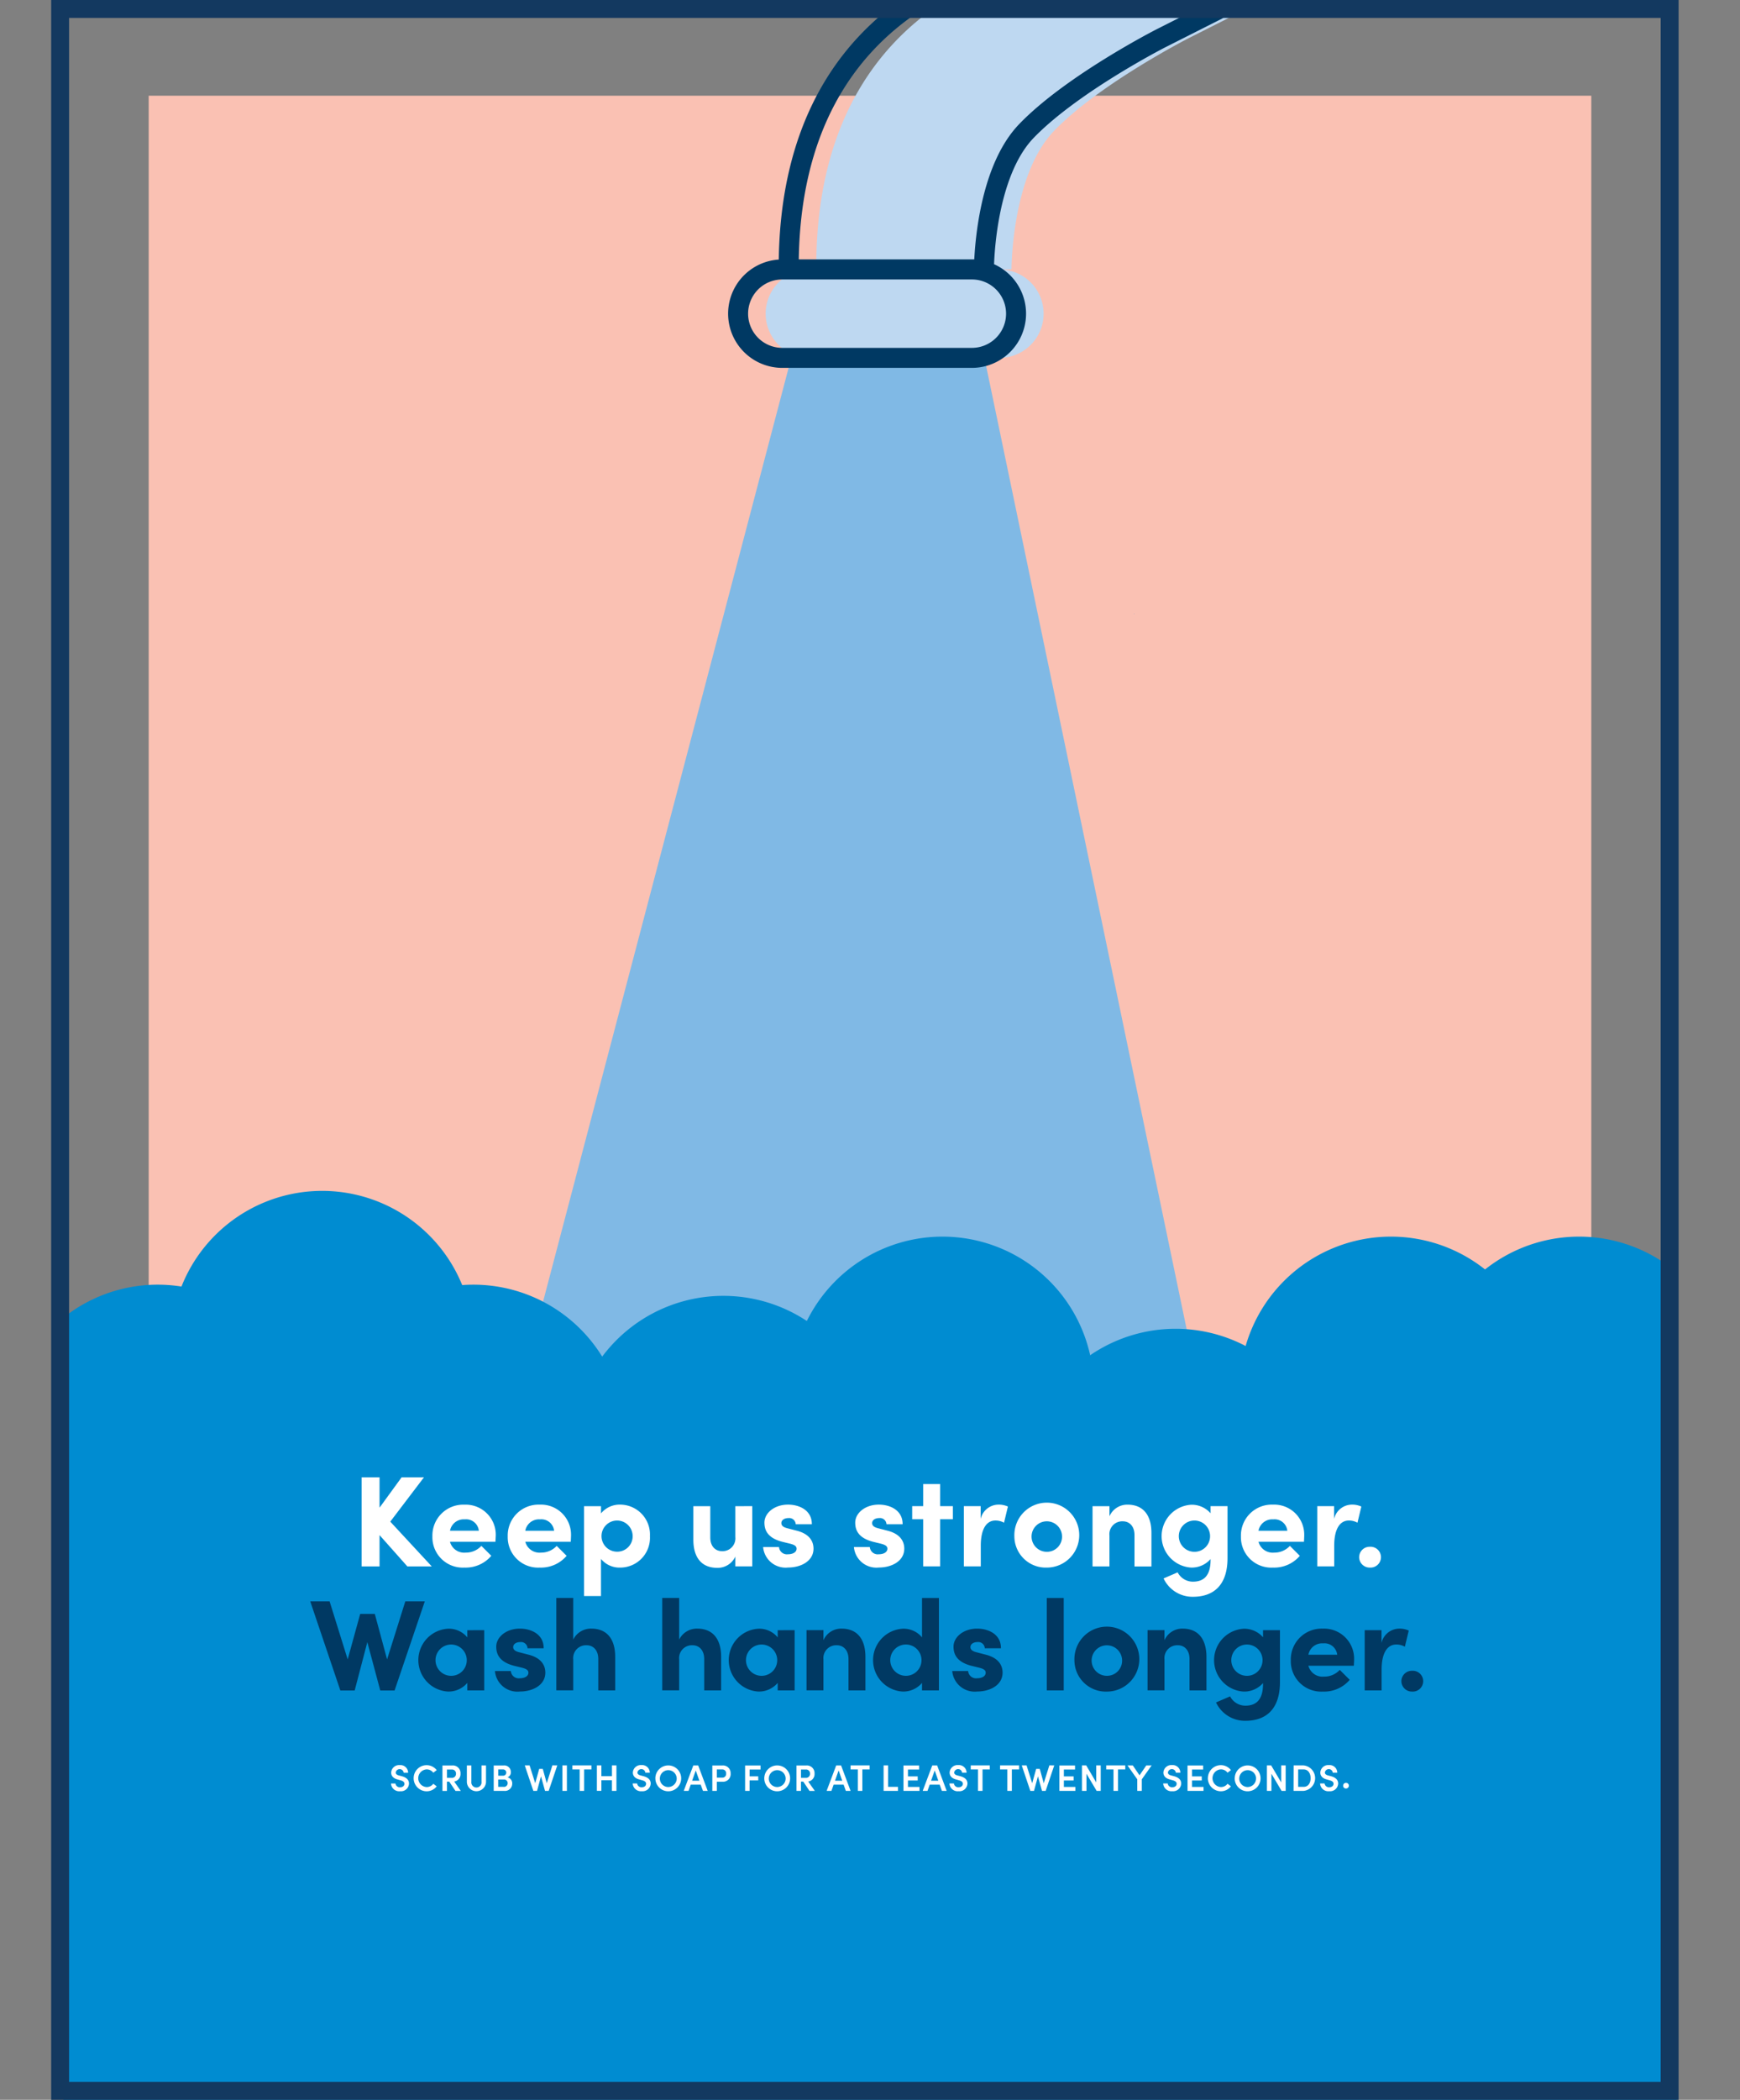
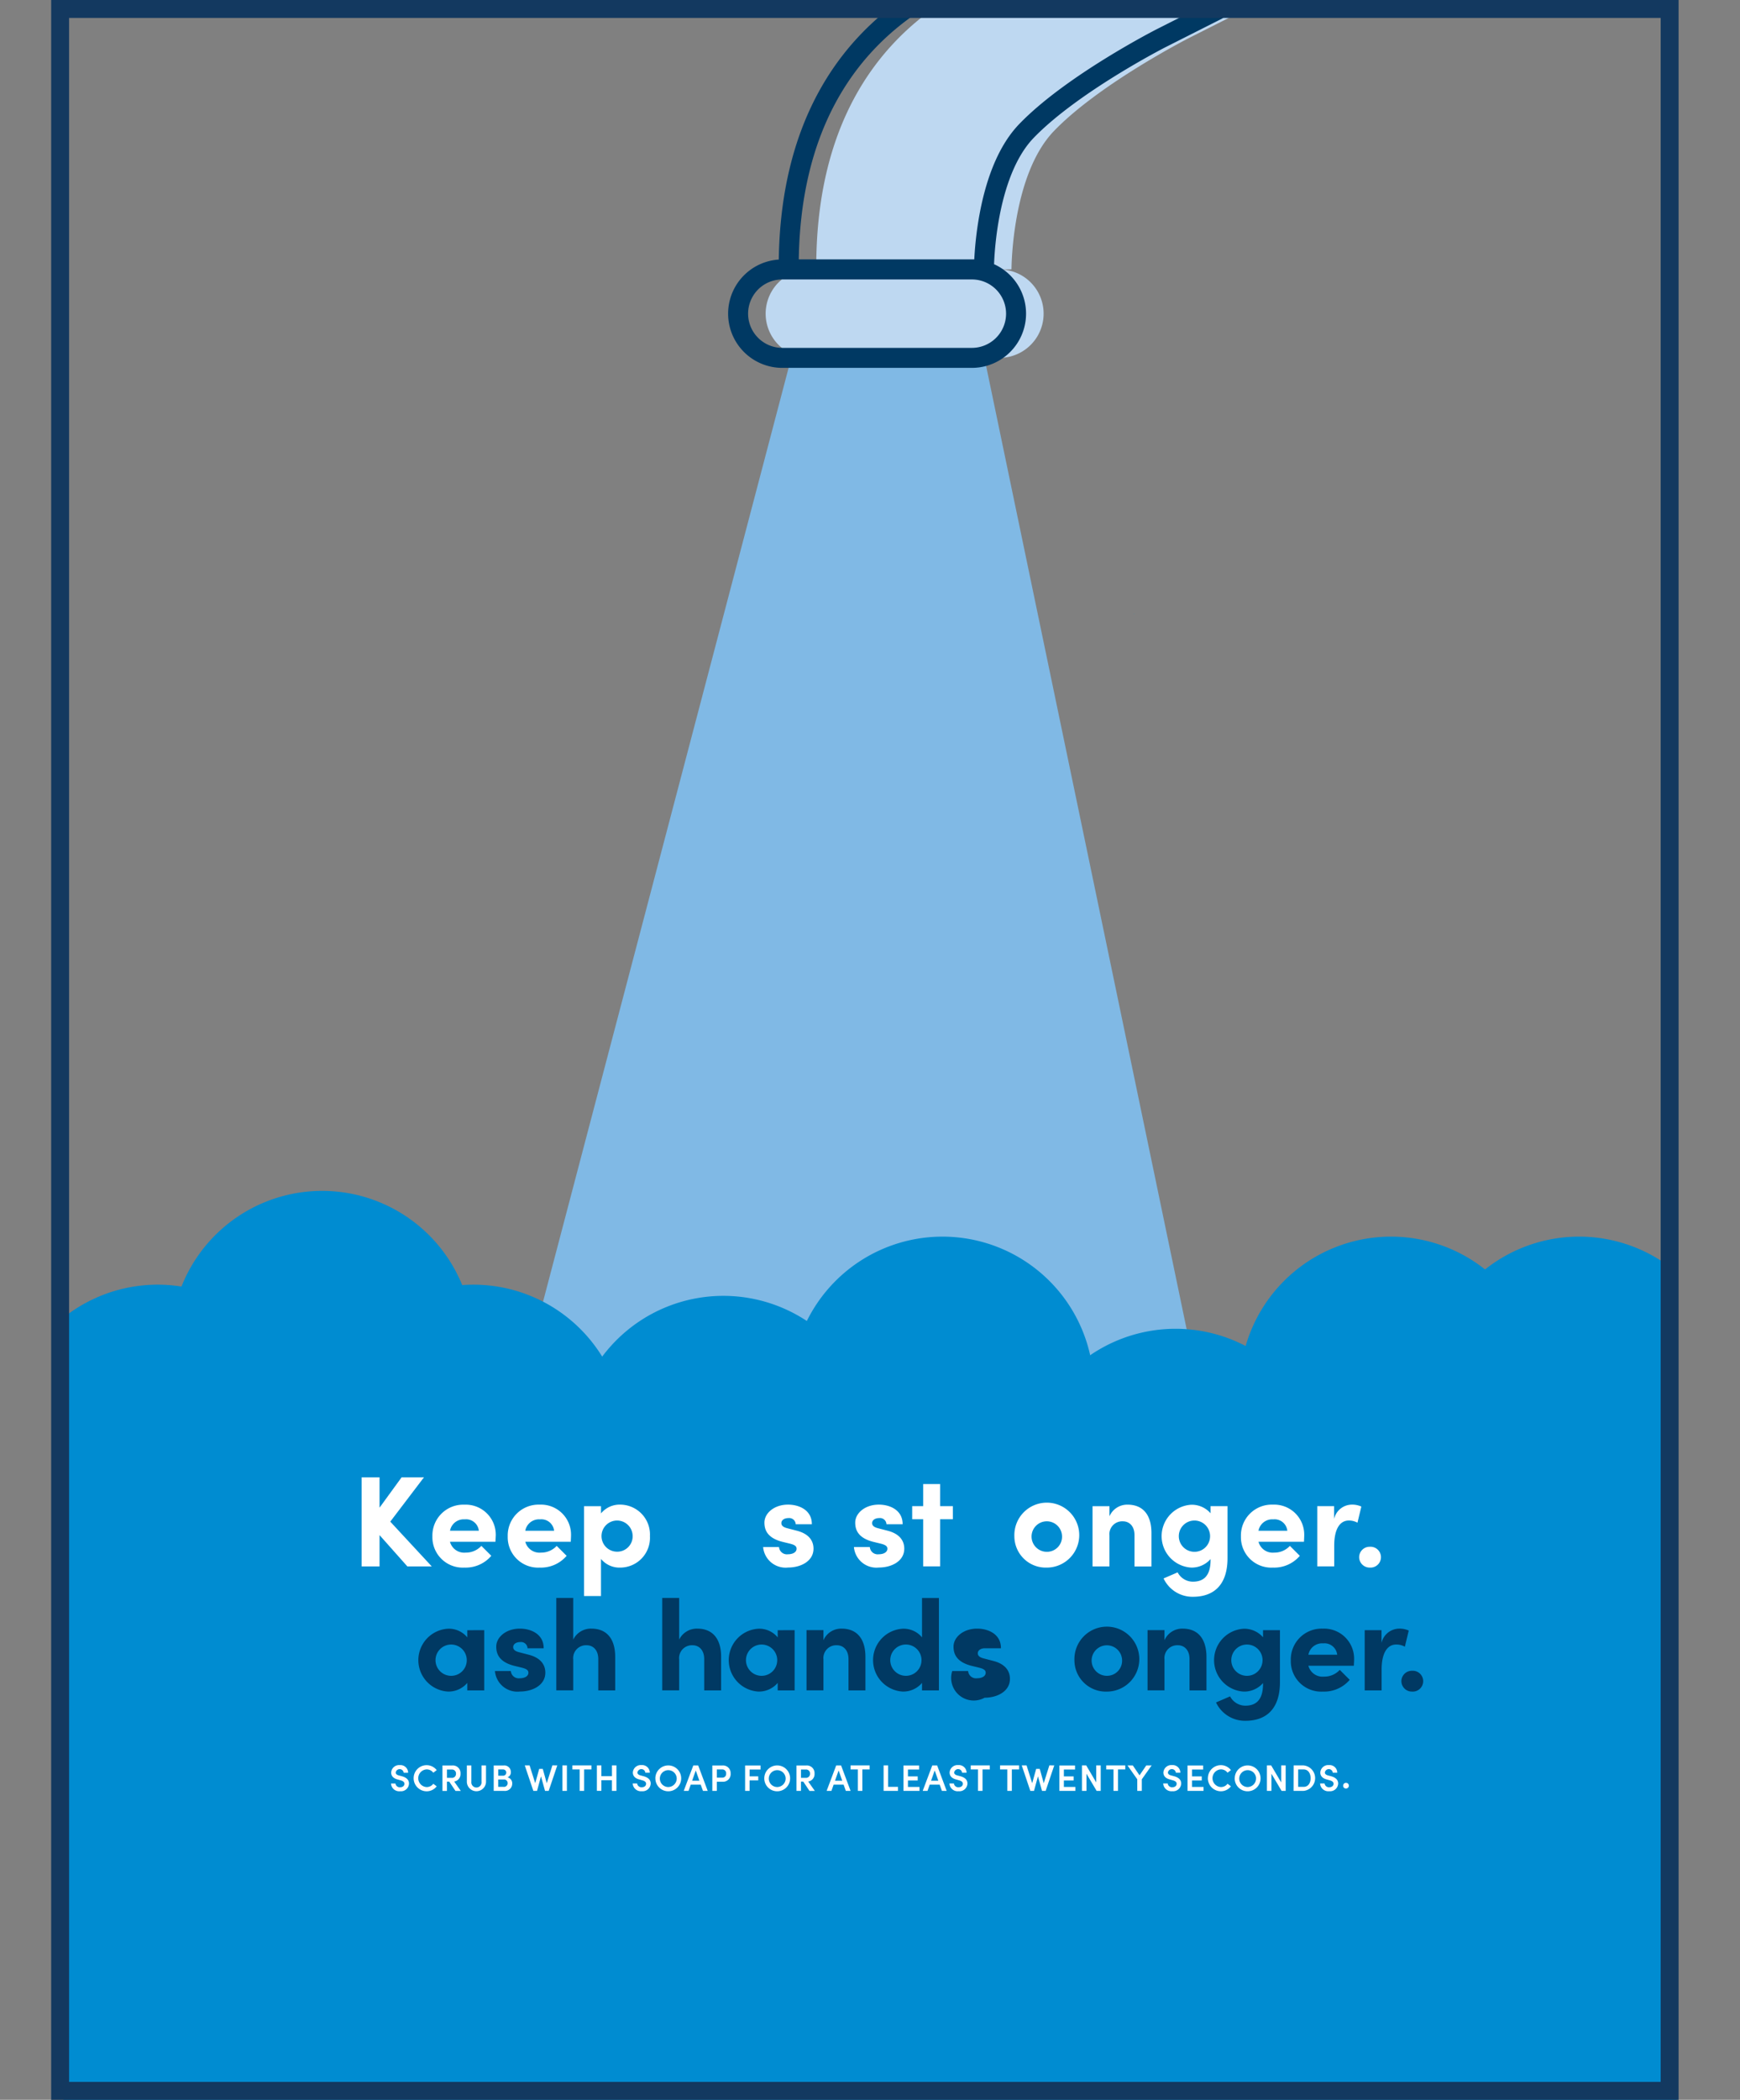
<svg xmlns="http://www.w3.org/2000/svg" width="170" height="205" viewBox="0 0 170 205">
  <rect x="0" y="0" width="170" height="205" fill="#808080" stroke="none" />
  <defs>
    <style>.a{fill:#fff;}.b{clip-path:url(#a);}.c{fill:#fac1b3;}.d{fill:#80b9e5;}.e{fill:#008cd1;}.f{clip-path:url(#b);}.g{fill:#bed8f1;}.h,.j,.l{fill:none;}.h{stroke:#003963;stroke-linecap:round;stroke-linejoin:round;stroke-miterlimit:10;stroke-width:1.953px;}.i{fill:#003963;}.j{stroke:#133960;stroke-width:1.75px;}.k{stroke:none;}</style>
    <clipPath id="a">
      <rect class="a" width="170" height="204" transform="translate(141 7337)" />
    </clipPath>
    <clipPath id="b">
      <rect width="157.636" height="204" />
    </clipPath>
  </defs>
  <g transform="translate(-74 -172.303)">
    <g transform="translate(-67 -7163.697)">
      <g class="b">
        <g transform="translate(147.182 7337)">
-           <rect class="c" width="140.945" height="139.895" transform="translate(8.345 8.345)" />
          <path class="d" d="M72.005,30.582,44.249,136.057h67.024L89.3,30.582Z" />
          <rect class="e" width="157.636" height="58.418" transform="translate(0 145.582)" />
          <g class="f">
            <path class="e" d="M104.643,58.957c-.008-.015-.021-.028-.028-.041l.033-.008c0,.015,0,.031-.005.049" />
          </g>
          <g class="f">
            <path class="g" d="M85.585-.569C79.375,3.624,73.5,11.295,73.569,25.3H92.642s0-9.232,4.168-13.53c4.448-4.6,13.1-9.02,13.1-9.02l5.52-2.787M72.873,33.938H91.53a4.316,4.316,0,0,0,0-8.631H72.873a4.316,4.316,0,0,0,0,8.631" />
          </g>
          <g class="f">
            <path class="h" d="M82.893-.569C76.683,3.624,70.813,11.295,70.877,25.3H89.951s0-9.232,4.168-13.53c4.448-4.6,13.1-9.02,13.1-9.02l5.52-2.787M70.182,33.938H88.838a4.316,4.316,0,0,0,0-8.631H70.182a4.316,4.316,0,0,0,0,8.631Z" />
          </g>
          <g class="f">
            <path class="e" d="M9.226,153.981A14.78,14.78,0,1,0-5.553,139.2a14.78,14.78,0,0,0,14.78,14.78" />
          </g>
          <g class="f">
            <path class="e" d="M25.291,144.825a14.78,14.78,0,1,0-14.78-14.78,14.78,14.78,0,0,0,14.78,14.78" />
          </g>
          <g class="f">
            <path class="e" d="M29.469,155.527a14.78,14.78,0,1,0-14.78-14.78,14.78,14.78,0,0,0,14.78,14.78" />
          </g>
          <g class="f">
            <path class="e" d="M40.071,153.981a14.78,14.78,0,1,0-14.78-14.78,14.78,14.78,0,0,0,14.78,14.78" />
          </g>
          <g class="f">
            <path class="e" d="M64.492,155.073a14.78,14.78,0,1,0-14.78-14.78,14.78,14.78,0,0,0,14.78,14.78" />
          </g>
          <g class="f">
            <path class="e" d="M85.9,149.291a14.78,14.78,0,1,0-14.78-14.78,14.78,14.78,0,0,0,14.78,14.78" />
          </g>
          <g class="f">
            <path class="e" d="M108.674,158.288a14.78,14.78,0,1,0-14.78-14.78,14.78,14.78,0,0,0,14.78,14.78" />
          </g>
          <g class="f">
            <path class="e" d="M129.718,149.291a14.78,14.78,0,1,0-14.78-14.78,14.78,14.78,0,0,0,14.78,14.78" />
          </g>
          <g class="f">
            <path class="e" d="M148.1,149.291a14.78,14.78,0,1,0-14.78-14.78,14.78,14.78,0,0,0,14.78,14.78" />
          </g>
          <path class="a" d="M32.019,173.119h.435a.421.421,0,0,0,.461.368c.252,0,.415-.144.415-.34,0-.173-.147-.273-.358-.332l-.309-.088c-.533-.137-.628-.458-.628-.675a.772.772,0,0,1,.845-.726.746.746,0,0,1,.811.747h-.435a.391.391,0,0,0-.775-.028c0,.07.021.216.307.288l.3.08c.389.108.69.317.69.713a.784.784,0,0,1-.865.75A.8.8,0,0,1,32.019,173.119Zm2.213-.515a1.266,1.266,0,0,1,1.262-1.272,1.239,1.239,0,0,1,.989.484l-.332.252a.8.8,0,0,0-.647-.325.864.864,0,0,0,0,1.726.8.8,0,0,0,.647-.322l.332.25a1.231,1.231,0,0,1-.989.484A1.274,1.274,0,0,1,34.232,172.6Zm3.477.335h-.224v.907h-.44V171.36h.974a.747.747,0,0,1,.791.8.728.728,0,0,1-.618.768l.649.92h-.52Zm-.224-.371h.443a.386.386,0,0,0,.44-.4.38.38,0,0,0-.381-.412h-.5v.817Zm1.945.4v-1.612h.44v1.592a.5.5,0,1,0,.992,0v-1.592h.44v1.612a.937.937,0,0,1-1.873,0Zm4.433.167a.707.707,0,0,1-.765.708H42.054V171.36h.966a.637.637,0,0,1,.708.639.514.514,0,0,1-.325.52A.6.6,0,0,1,43.863,173.137Zm-1.368-1.386v.61H43a.306.306,0,0,0,0-.61Zm.922,1.342a.35.35,0,0,0-.379-.361h-.546v.719h.533A.357.357,0,0,0,43.417,173.093Zm4.848-1.736-.84,2.486h-.358l-.394-1.419-.386,1.419h-.361l-.837-2.486h.471l.549,1.739.389-1.4h.35l.389,1.4.551-1.746Zm.5,0h.44v2.486h-.44Zm2.836.394h-.711v2.092h-.44v-2.092H49.74v-.394H51.6Zm2.444-.394v2.486h-.44V172.8H52.574v1.038h-.44v-2.486h.44v1.053h1.033v-1.053Zm1.587,1.762h.435a.421.421,0,0,0,.461.368c.252,0,.415-.144.415-.34,0-.173-.147-.273-.358-.332l-.309-.088c-.533-.137-.628-.458-.628-.675a.772.772,0,0,1,.845-.726.746.746,0,0,1,.811.747H56.87a.391.391,0,0,0-.775-.028c0,.07.021.216.307.288l.3.08c.389.108.69.317.69.713a.784.784,0,0,1-.865.75A.806.806,0,0,1,55.634,173.119Zm2.215-.515a1.262,1.262,0,1,1,1.262,1.278A1.258,1.258,0,0,1,57.849,172.6Zm2.084,0a.823.823,0,1,0-.827.863A.833.833,0,0,0,59.933,172.6Zm2.347.631h-.974l-.216.61H60.62l.935-2.486h.477l.93,2.486H62.5Zm-.131-.384-.353-1-.353,1Zm3.055-.7a.743.743,0,0,1-.783.8h-.567v.891h-.44V171.36H64.42A.743.743,0,0,1,65.2,172.156Zm-.44,0a.361.361,0,0,0-.353-.4h-.556v.8H64.4A.359.359,0,0,0,64.762,172.156Zm2.295-.4v.675H67.9v.394h-.845v1.025h-.44V171.36h1.509v.394H67.057Zm1.432.853a1.262,1.262,0,1,1,1.262,1.278A1.258,1.258,0,0,1,68.489,172.6Zm2.086,0a.823.823,0,1,0-.827.863A.833.833,0,0,0,70.576,172.6Zm1.723.335h-.224v.907h-.44V171.36h.974a.747.747,0,0,1,.791.8.728.728,0,0,1-.618.768l.649.92h-.52Zm-.224-.371h.443a.386.386,0,0,0,.44-.4.38.38,0,0,0-.381-.412h-.5v.817Zm4.165.667h-.974l-.216.61h-.469l.935-2.486h.477l.93,2.486h-.466Zm-.134-.384-.353-1-.353,1Zm2.676-1.1h-.711v2.092h-.44v-2.092H76.92v-.394h1.862Zm1.365-.394h.44v2.092h.966v.394H80.147Zm3.506,2.094v.394H82.089V171.36h1.527v.394h-1.09v.672h.953v.4h-.953v.628h1.126Zm1.973-.216h-.974l-.216.61h-.469l.935-2.486h.477l.93,2.486h-.466Zm-.134-.384-.353-1-.353,1Zm1.09.268h.435a.421.421,0,0,0,.461.368c.252,0,.415-.144.415-.34,0-.173-.147-.273-.358-.332l-.309-.088c-.533-.137-.628-.458-.628-.675a.772.772,0,0,1,.845-.726.746.746,0,0,1,.811.747h-.435a.391.391,0,0,0-.775-.028c0,.07.021.216.307.288l.3.08c.389.108.69.317.69.713a.784.784,0,0,1-.865.75A.8.8,0,0,1,86.582,173.119Zm3.941-1.368h-.711v2.092h-.44v-2.092H88.66v-.394h1.862Zm2.864,0h-.711v2.092h-.44v-2.092h-.711v-.394h1.862Zm3.433-.394-.84,2.486h-.358l-.394-1.419-.386,1.419h-.361l-.837-2.486h.471l.549,1.739.389-1.4h.35l.389,1.4.551-1.746Zm2.066,2.094v.394H97.322V171.36H98.85v.394H97.76v.672h.953v.4H97.76v.628h1.126Zm2.473-2.094v2.486h-.4l-.992-1.674v1.674h-.44v-2.486h.415l.979,1.659v-1.659Zm2.4.394h-.711v2.092h-.44v-2.092h-.711v-.394h1.862Zm2.576-.394-.961,1.357v1.128h-.443V172.71l-.953-1.352h.52l.654.966.659-.966Zm1.133,1.762h.435a.421.421,0,0,0,.461.368c.252,0,.415-.144.415-.34,0-.173-.147-.273-.358-.332l-.309-.088c-.533-.137-.628-.458-.628-.675a.772.772,0,0,1,.845-.726.746.746,0,0,1,.811.747H108.7a.391.391,0,0,0-.775-.028c0,.07.021.216.307.288l.3.08c.389.108.69.317.69.713a.784.784,0,0,1-.865.75A.806.806,0,0,1,107.463,173.119Zm3.936.332v.394h-1.563V171.36h1.527v.394h-1.09v.672h.953v.4h-.953v.628H111.4Zm.428-.847a1.266,1.266,0,0,1,1.262-1.272,1.239,1.239,0,0,1,.989.484l-.332.252a.8.8,0,0,0-.647-.325.864.864,0,0,0,0,1.726.8.8,0,0,0,.647-.322l.332.25a1.231,1.231,0,0,1-.989.484A1.274,1.274,0,0,1,111.827,172.6Zm2.622,0a1.262,1.262,0,1,1,1.262,1.278A1.258,1.258,0,0,1,114.449,172.6Zm2.086,0a.823.823,0,1,0-.827.863A.833.833,0,0,0,116.535,172.6Zm2.89-1.247v2.486h-.4l-.992-1.674v1.674h-.44v-2.486h.415l.979,1.659v-1.659Zm.778,0h.974a1.249,1.249,0,0,1,0,2.486H120.2Zm.976,2.094c.451,0,.683-.381.683-.845s-.232-.855-.683-.855h-.533v1.7h.533Zm1.615-.332h.435a.421.421,0,0,0,.461.368c.252,0,.415-.144.415-.34,0-.173-.147-.273-.358-.332l-.309-.088c-.533-.137-.628-.458-.628-.675a.772.772,0,0,1,.845-.726.746.746,0,0,1,.811.747h-.435a.391.391,0,0,0-.775-.028c0,.07.021.216.307.288l.3.08c.389.108.69.317.69.713a.784.784,0,0,1-.865.75A.8.8,0,0,1,122.794,173.119Zm2.249.224a.278.278,0,1,1,.278.268A.267.267,0,0,1,125.043,173.343Z" />
          <path class="a" d="M33.616,151.926,30.9,148.871v3.055H29.15v-8.7H30.9v2.965l2.158-2.965h2.184l-3.294,4.33L36,151.926Z" />
          <path class="a" d="M42.224,149.518H37.781a1.432,1.432,0,0,0,1.527,1.061,2.045,2.045,0,0,0,1.54-.657l.971.971a3.291,3.291,0,0,1-2.625,1.149,2.968,2.968,0,0,1-3.13-3.055A3.012,3.012,0,0,1,39.2,145.9a2.935,2.935,0,0,1,3.055,2.99C42.25,149.049,42.237,149.252,42.224,149.518ZM40.6,148.443a1.248,1.248,0,0,0-1.375-1.11,1.359,1.359,0,0,0-1.44,1.11Z" />
          <path class="a" d="M49.583,149.518H45.14a1.432,1.432,0,0,0,1.527,1.061,2.045,2.045,0,0,0,1.54-.657l.971.971a3.291,3.291,0,0,1-2.625,1.149,2.968,2.968,0,0,1-3.13-3.055,3.012,3.012,0,0,1,3.13-3.091,2.935,2.935,0,0,1,3.055,2.99C49.607,149.049,49.594,149.252,49.583,149.518Zm-1.63-1.074a1.248,1.248,0,0,0-1.375-1.11,1.359,1.359,0,0,0-1.44,1.11Z" />
          <path class="a" d="M57.318,148.974a2.91,2.91,0,0,1-2.89,3.068,2.346,2.346,0,0,1-1.893-.845v3.622H50.882v-8.773h1.654v.706a2.357,2.357,0,0,1,1.893-.858A2.923,2.923,0,0,1,57.318,148.974Zm-1.69,0a1.521,1.521,0,1,0-1.515,1.515A1.5,1.5,0,0,0,55.629,148.974Z" />
-           <path class="a" d="M67.315,146.045v5.88H65.661v-.958a1.9,1.9,0,0,1-1.767,1.1c-1.54,0-2.347-1.023-2.334-2.79v-3.23h1.654V149.1c0,.922.556,1.337,1.123,1.337a1.251,1.251,0,0,0,1.324-1.375v-3.016Z" />
          <path class="a" d="M68.376,150.035h1.553a.772.772,0,0,0,.871.706c.479,0,.845-.2.845-.543,0-.252-.2-.379-.644-.492l-.783-.191c-1.515-.4-1.715-1.249-1.715-1.867,0-.909.945-1.754,2.31-1.754,1.072,0,2.334.531,2.323,1.919H71.56a.636.636,0,0,0-.719-.605c-.379,0-.683.188-.683.492,0,.278.252.417.58.5l.971.252c1.414.379,1.589,1.262,1.589,1.741,0,1.236-1.262,1.842-2.473,1.842A2.206,2.206,0,0,1,68.376,150.035Z" />
          <path class="a" d="M77.247,150.035H78.8a.772.772,0,0,0,.871.706c.479,0,.845-.2.845-.543,0-.252-.2-.379-.644-.492l-.783-.191c-1.515-.4-1.715-1.249-1.715-1.867,0-.909.945-1.754,2.31-1.754,1.072,0,2.334.531,2.321,1.919H80.428a.636.636,0,0,0-.719-.605c-.379,0-.683.188-.683.492,0,.278.252.417.58.5l.971.252c1.414.379,1.589,1.262,1.589,1.741,0,1.236-1.262,1.842-2.473,1.842A2.206,2.206,0,0,1,77.247,150.035Z" />
          <path class="a" d="M86.916,147.32H85.667v4.605H84.013V147.32H82.939v-1.275h1.074v-2.158h1.654v2.158h1.249v1.275Z" />
-           <path class="a" d="M92.292,146.084l-.379,1.576a1.7,1.7,0,0,0-.845-.214c-.845,0-1.427.783-1.427,2.46v2.019H87.988v-5.88h1.641v1.249a1.8,1.8,0,0,1,1.728-1.4A2.133,2.133,0,0,1,92.292,146.084Z" />
          <path class="a" d="M92.923,148.974a3.17,3.17,0,1,1,3.168,3.068A3.064,3.064,0,0,1,92.923,148.974Zm4.657,0a1.489,1.489,0,1,0-1.489,1.527A1.473,1.473,0,0,0,97.58,148.974Z" />
          <path class="a" d="M106.314,148.7v3.23h-1.654v-3.055c0-.932-.556-1.35-1.123-1.35a1.254,1.254,0,0,0-1.324,1.388v3.016H100.56v-5.88h1.654v.984a1.892,1.892,0,0,1,1.767-1.136C105.518,145.9,106.325,146.929,106.314,148.7Z" />
          <path class="a" d="M113.748,146.045v5.074c0,2.576-1.3,3.773-3.382,3.773A3.124,3.124,0,0,1,107.5,153.1l1.375-.592a1.682,1.682,0,0,0,1.489.909c1.061,0,1.728-.58,1.728-2.12v-.088a2.443,2.443,0,0,1-1.893.832,3.073,3.073,0,0,1,0-6.135,2.433,2.433,0,0,1,1.893.832v-.693Zm-1.705,2.929a1.527,1.527,0,1,0-1.527,1.527A1.52,1.52,0,0,0,112.043,148.974Z" />
          <path class="a" d="M121.218,149.518h-4.443a1.432,1.432,0,0,0,1.527,1.061,2.045,2.045,0,0,0,1.54-.657l.971.971a3.291,3.291,0,0,1-2.625,1.149,2.968,2.968,0,0,1-3.13-3.055,3.01,3.01,0,0,1,3.13-3.091,2.935,2.935,0,0,1,3.055,2.99C121.243,149.049,121.231,149.252,121.218,149.518Zm-1.628-1.074a1.248,1.248,0,0,0-1.375-1.11,1.359,1.359,0,0,0-1.44,1.11Z" />
          <path class="a" d="M126.823,146.084l-.379,1.576a1.7,1.7,0,0,0-.845-.214c-.845,0-1.427.783-1.427,2.46v2.019h-1.654v-5.88h1.641v1.249a1.8,1.8,0,0,1,1.728-1.4A2.133,2.133,0,0,1,126.823,146.084Z" />
          <path class="a" d="M126.609,151.019a1.022,1.022,0,0,1,1.048-1.01,1.018,1.018,0,1,1,0,2.032A1.024,1.024,0,0,1,126.609,151.019Z" />
-           <path class="i" d="M35.321,155.339l-2.952,8.7h-1.4l-1.262-4.719-1.236,4.719h-1.4l-2.942-8.7H26.02l1.767,5.667,1.223-4.443h1.427l1.2,4.443,1.78-5.667Z" />
          <path class="i" d="M41.127,158.152v5.88H39.473V163.3a2.4,2.4,0,0,1-1.893.845,3.073,3.073,0,0,1,0-6.135,2.329,2.329,0,0,1,1.893.845v-.7Zm-1.705,2.929a1.527,1.527,0,1,0-1.527,1.527A1.52,1.52,0,0,0,39.422,161.08Z" />
          <path class="i" d="M42.175,162.141h1.553a.772.772,0,0,0,.871.706c.479,0,.845-.2.845-.543,0-.252-.2-.379-.644-.492l-.783-.191c-1.515-.4-1.715-1.249-1.715-1.867,0-.909.945-1.754,2.31-1.754,1.072,0,2.334.531,2.323,1.919H45.359a.636.636,0,0,0-.719-.605c-.379,0-.683.188-.683.492,0,.278.252.417.58.5l.971.252c1.414.379,1.589,1.262,1.589,1.741,0,1.236-1.262,1.842-2.473,1.842A2.2,2.2,0,0,1,42.175,162.141Z" />
          <path class="i" d="M53.923,160.8v3.23H52.27v-3.055c0-.932-.556-1.35-1.123-1.35a1.254,1.254,0,0,0-1.324,1.388v3.016H48.169v-9.023h1.654v4.065A1.925,1.925,0,0,1,51.59,158C53.13,158,53.936,159.035,53.923,160.8Z" />
          <path class="i" d="M64.273,160.8v3.23H62.619v-3.055c0-.932-.556-1.35-1.123-1.35a1.254,1.254,0,0,0-1.324,1.388v3.016H58.519v-9.023h1.654v4.065A1.925,1.925,0,0,1,61.939,158C63.477,158,64.286,159.035,64.273,160.8Z" />
          <path class="i" d="M71.454,158.152v5.88H69.8V163.3a2.4,2.4,0,0,1-1.893.845,3.073,3.073,0,0,1,0-6.135,2.329,2.329,0,0,1,1.893.845v-.7Zm-1.7,2.929a1.527,1.527,0,1,0-1.527,1.527A1.52,1.52,0,0,0,69.752,161.08Z" />
          <path class="i" d="M78.37,160.8v3.23H76.716v-3.055c0-.932-.556-1.35-1.123-1.35a1.254,1.254,0,0,0-1.324,1.388v3.016H72.616v-5.88h1.654v.984A1.892,1.892,0,0,1,76.036,158C77.577,158,78.383,159.035,78.37,160.8Z" />
          <path class="i" d="M85.551,155.009v9.023H83.9V163.3a2.4,2.4,0,0,1-1.893.845,3.073,3.073,0,0,1,0-6.135,2.329,2.329,0,0,1,1.893.845v-3.846Zm-1.7,6.071a1.527,1.527,0,1,0-1.527,1.527A1.52,1.52,0,0,0,83.849,161.08Z" />
-           <path class="i" d="M86.852,162.141h1.553a.772.772,0,0,0,.871.706c.479,0,.845-.2.845-.543,0-.252-.2-.379-.644-.492l-.783-.191c-1.515-.4-1.715-1.249-1.715-1.867,0-.909.945-1.754,2.31-1.754,1.072,0,2.334.531,2.321,1.919H90.033a.636.636,0,0,0-.719-.605c-.379,0-.683.188-.683.492,0,.278.252.417.58.5l.971.252c1.414.379,1.589,1.262,1.589,1.741,0,1.236-1.262,1.842-2.473,1.842A2.206,2.206,0,0,1,86.852,162.141Z" />
-           <path class="i" d="M96.091,155.009h1.654v9.023H96.091Z" />
+           <path class="i" d="M86.852,162.141h1.553a.772.772,0,0,0,.871.706c.479,0,.845-.2.845-.543,0-.252-.2-.379-.644-.492l-.783-.191c-1.515-.4-1.715-1.249-1.715-1.867,0-.909.945-1.754,2.31-1.754,1.072,0,2.334.531,2.321,1.919H90.033c-.379,0-.683.188-.683.492,0,.278.252.417.58.5l.971.252c1.414.379,1.589,1.262,1.589,1.741,0,1.236-1.262,1.842-2.473,1.842A2.206,2.206,0,0,1,86.852,162.141Z" />
          <path class="i" d="M98.791,161.08a3.17,3.17,0,1,1,3.168,3.068A3.064,3.064,0,0,1,98.791,161.08Zm4.657,0a1.489,1.489,0,1,0-1.489,1.527A1.474,1.474,0,0,0,103.448,161.08Z" />
          <path class="i" d="M111.69,160.8v3.23h-1.654v-3.055c0-.932-.556-1.35-1.123-1.35a1.254,1.254,0,0,0-1.324,1.388v3.016h-1.654v-5.88h1.654v.984A1.892,1.892,0,0,1,109.356,158C110.894,158,111.7,159.035,111.69,160.8Z" />
          <path class="i" d="M118.871,158.152v5.074c0,2.576-1.3,3.773-3.382,3.773a3.124,3.124,0,0,1-2.864-1.793l1.375-.592a1.682,1.682,0,0,0,1.489.909c1.061,0,1.728-.58,1.728-2.12v-.088a2.443,2.443,0,0,1-1.893.832,3.073,3.073,0,0,1,0-6.135,2.433,2.433,0,0,1,1.893.832v-.693Zm-1.7,2.929a1.527,1.527,0,1,0-1.527,1.527A1.52,1.52,0,0,0,117.169,161.08Z" />
          <path class="i" d="M126.091,161.624h-4.443a1.432,1.432,0,0,0,1.527,1.061,2.045,2.045,0,0,0,1.54-.657l.971.971a3.291,3.291,0,0,1-2.625,1.149,2.968,2.968,0,0,1-3.13-3.055,3.01,3.01,0,0,1,3.13-3.091,2.935,2.935,0,0,1,3.055,2.99C126.117,161.155,126.1,161.358,126.091,161.624Zm-1.628-1.074a1.248,1.248,0,0,0-1.375-1.11,1.355,1.355,0,0,0-1.437,1.11Z" />
          <path class="i" d="M131.454,158.19l-.379,1.576a1.7,1.7,0,0,0-.845-.214c-.845,0-1.427.783-1.427,2.46v2.019H127.15v-5.88h1.641V159.4a1.8,1.8,0,0,1,1.728-1.4A2.133,2.133,0,0,1,131.454,158.19Z" />
          <path class="i" d="M130.735,163.125a1.022,1.022,0,0,1,1.048-1.01,1.018,1.018,0,1,1,0,2.032A1.024,1.024,0,0,1,130.735,163.125Z" />
        </g>
      </g>
    </g>
    <g class="j" transform="translate(79 172.303)">
      <rect class="k" width="159" height="205" />
      <rect class="l" x="0.875" y="0.875" width="157.25" height="203.25" />
    </g>
  </g>
</svg>